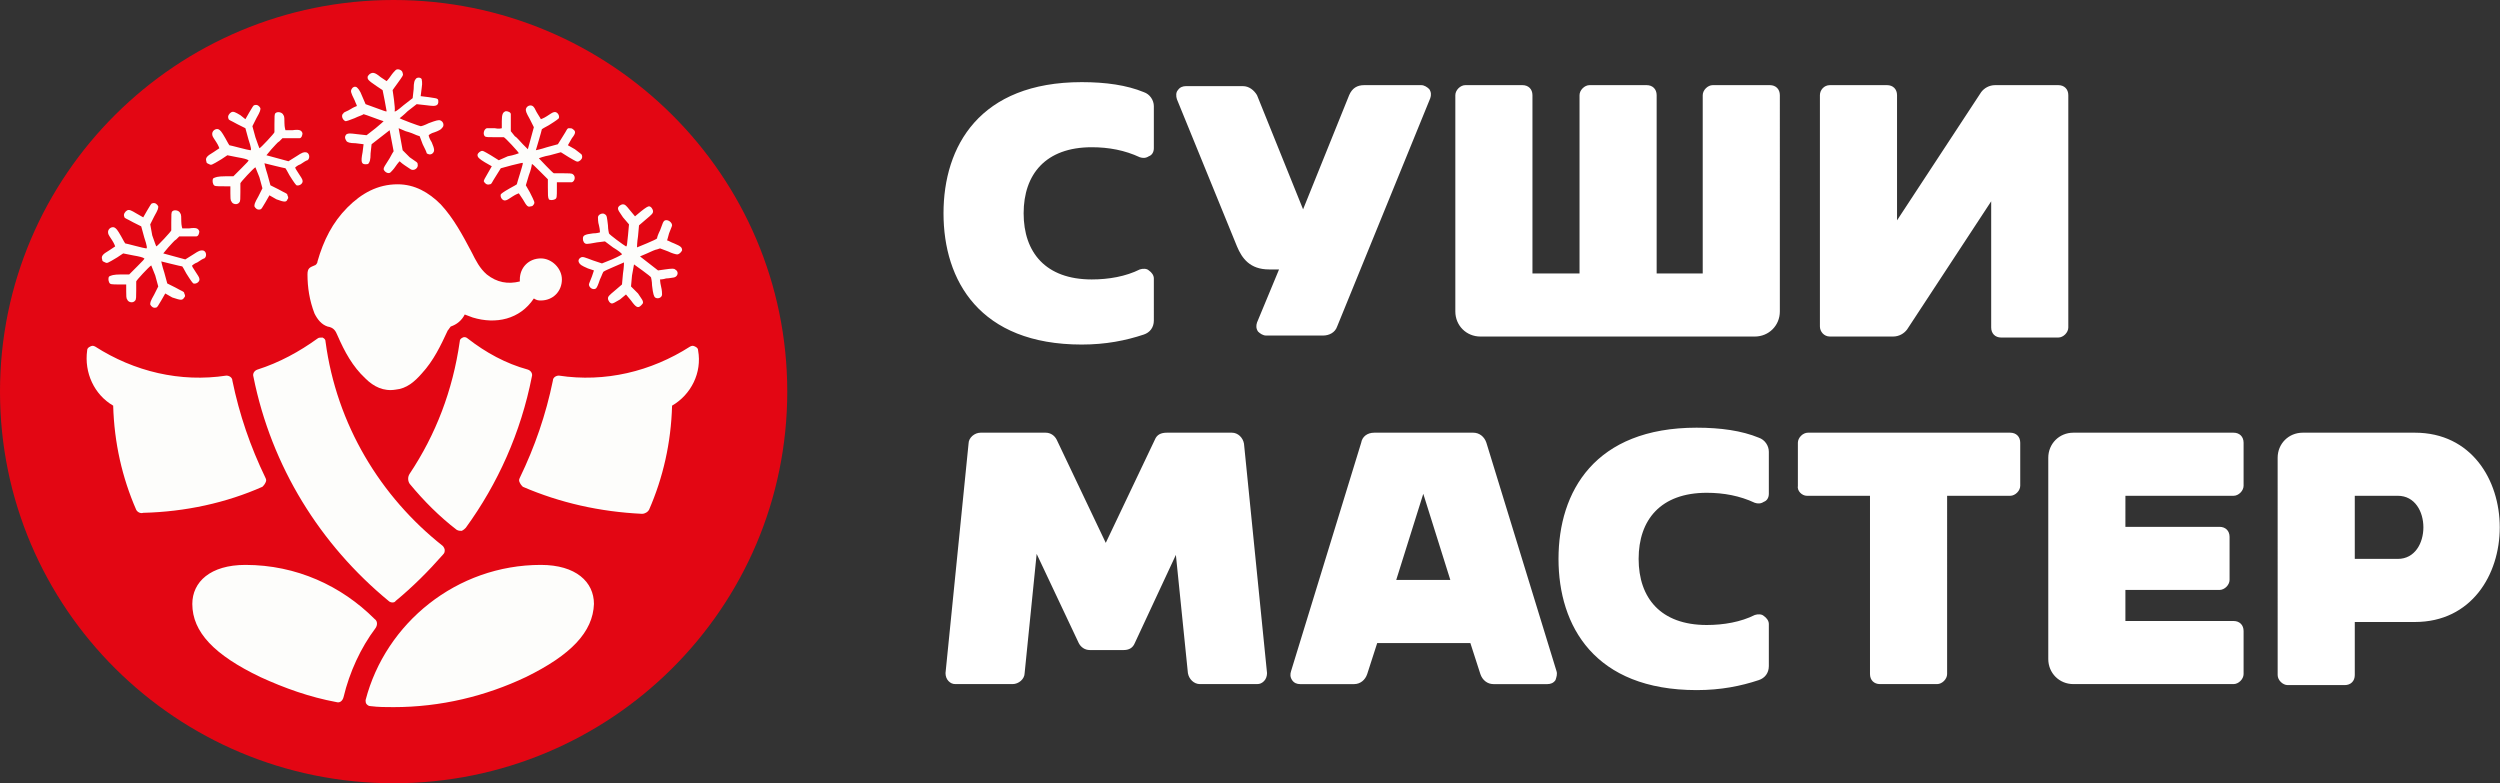
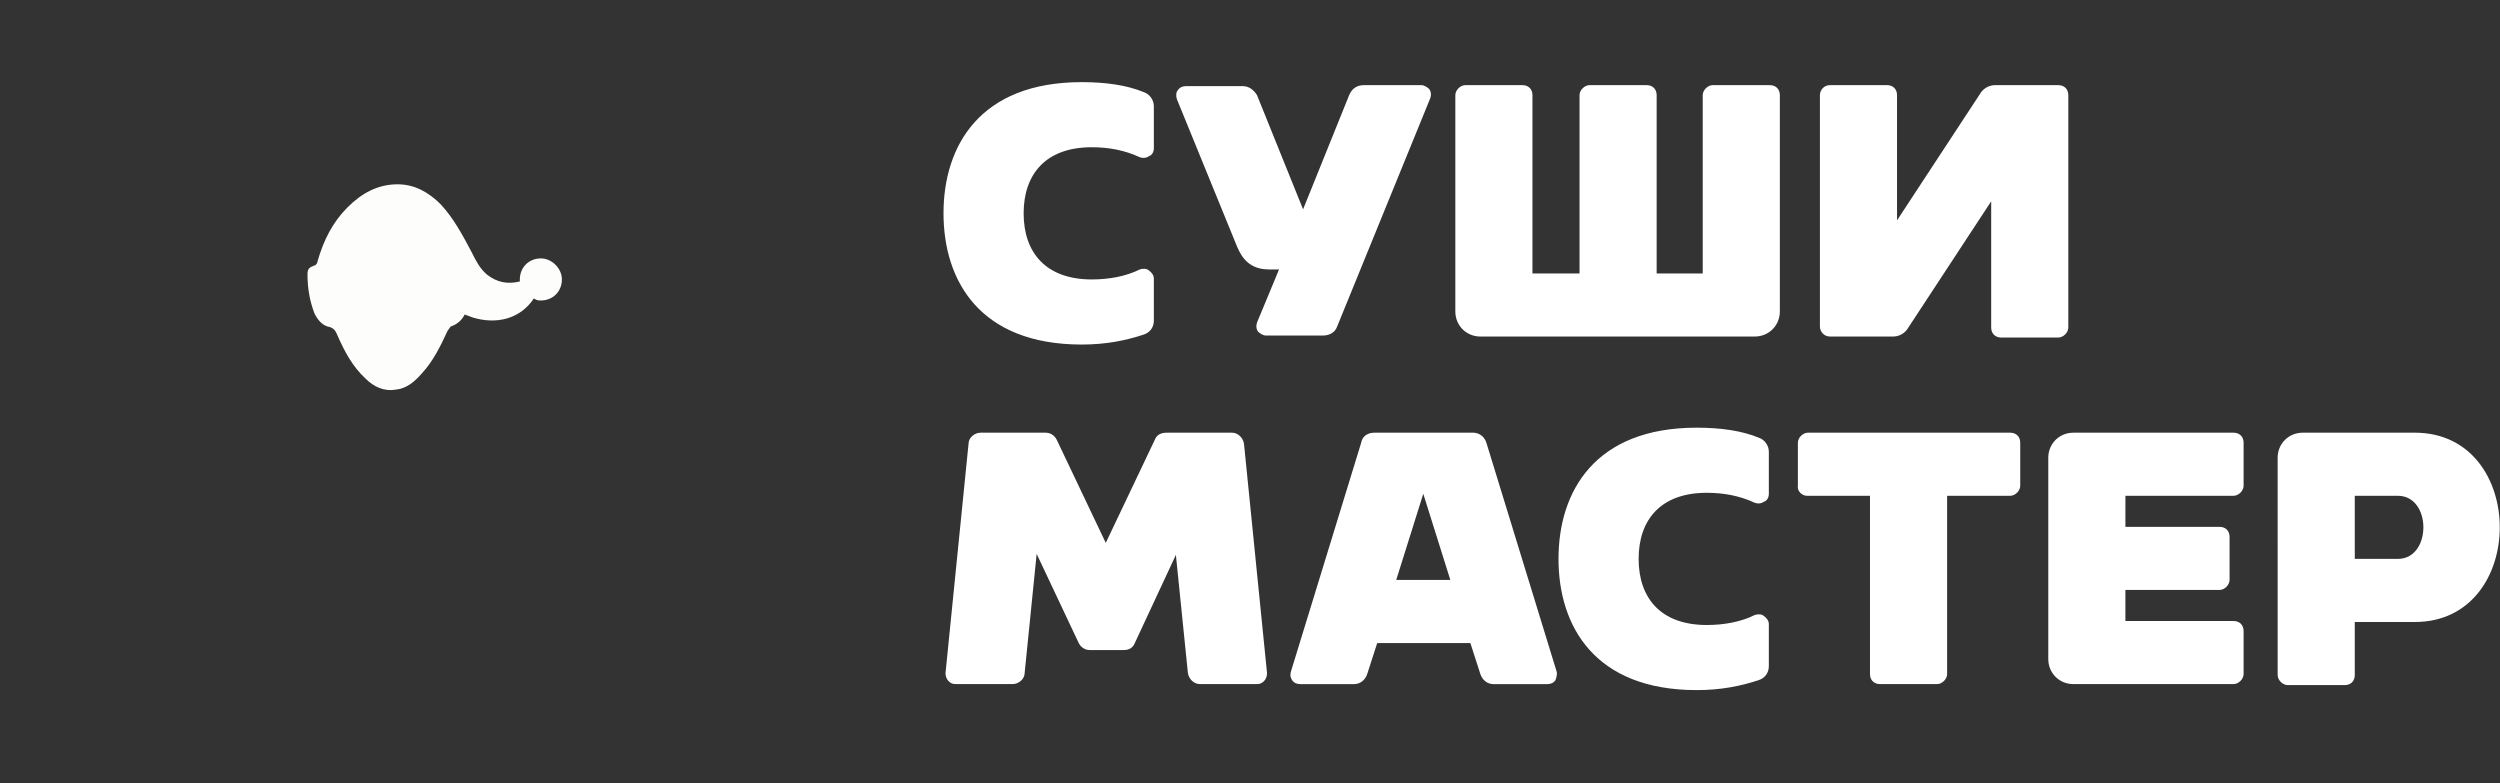
<svg xmlns="http://www.w3.org/2000/svg" xml:space="preserve" id="Слой_1" x="0" y="0" version="1.0" viewBox="0 0 249.6 78.2">
  <rect x="0" y="0" width="249.6" height="78.2" fill="#333333" stroke="none" />
  <style>.st1{fill:#fff}.st2{fill-rule:evenodd;clip-rule:evenodd;fill:#fdfdfb}</style>
  <linearGradient id="SVGID_1_" x1="1019" x2="1019.707" y1="-3143" y2="-3142.293" gradientUnits="userSpaceOnUse">
    <stop offset="0" style="stop-color:#e6e6eb" />
    <stop offset=".175" style="stop-color:#e2e2e7" />
    <stop offset=".355" style="stop-color:#d6d6db" />
    <stop offset=".537" style="stop-color:#c2c3c6" />
    <stop offset=".72" style="stop-color:#a5a7a9" />
    <stop offset=".903" style="stop-color:#818485" />
    <stop offset="1" style="stop-color:#6b6e6e" />
  </linearGradient>
  <radialGradient id="SVGID_2_" cx="39.258" cy="39.095" r="39.177" gradientUnits="userSpaceOnUse">
    <stop offset="0" style="stop-color:#e30613" />
    <stop offset="1" style="stop-color:#e30613" />
  </radialGradient>
-   <path d="M39.3 0C61 0 78.6 17.5 78.6 39.1S61 78.2 39.3 78.2 0 60.7 0 39.1 17.6 0 39.3 0" style="fill-rule:evenodd;clip-rule:evenodd;fill:url(#SVGID_2_)" />
  <path d="M182.7 33.6h6.3c.6 0 1.1-.3 1.4-.7l8.4-12.8v12.6c0 .6.4 1 1 1h5.7c.5 0 1-.5 1-1V9.5c0-.6-.4-1-1-1h-6.3c-.6 0-1.1.3-1.4.7L189.4 22V9.5c0-.6-.4-1-1-1h-5.7c-.6 0-1 .5-1 1v23.1c0 .5.4 1 1 1M147.8 33.6h27.4c1.4 0 2.5-1.1 2.5-2.5V9.5c0-.6-.4-1-1-1H171c-.5 0-1 .5-1 1v17.8h-4.6V9.5c0-.6-.4-1-1-1h-5.7c-.5 0-1 .5-1 1v17.8H153V9.5c0-.6-.4-1-1-1h-5.7c-.5 0-1 .5-1 1v21.6c0 1.4 1.1 2.5 2.5 2.5M108 8.2c2.4 0 4.5.3 6.2 1 .6.2 1 .8 1 1.4v4.2c0 .4-.2.7-.5.8-.3.2-.6.2-.9.1-1.5-.7-3.1-1-4.8-1-4.6 0-6.8 2.7-6.8 6.6s2.2 6.6 6.8 6.6c1.7 0 3.4-.3 4.8-1 .3-.1.7-.1.9.1.3.2.5.5.5.8V32c0 .7-.4 1.2-1 1.4-1.8.6-3.8 1-6.2 1-10.2 0-13.8-6.4-13.8-13.1S97.8 8.2 108 8.2M136.2 8.5h5.7c.3 0 .6.2.8.4.2.3.2.6.1.9l-9.3 22.8c-.2.6-.8.9-1.4.9h-5.7c-.3 0-.6-.2-.8-.4-.2-.3-.2-.6-.1-.9l2.2-5.3h-1c-1.9 0-2.7-1.1-3.2-2.3l-6-14.7c-.1-.3-.1-.7.1-.9.2-.3.5-.4.8-.4h5.7c.6 0 1.1.4 1.4.9l4.6 11.4 4.6-11.4c.3-.7.8-1 1.5-1M144.8 57.9l-2.7-8.6-2.7 8.6zm-7.6-14.7h9.9c.6 0 1.1.4 1.3 1l7 22.8c.1.3 0 .6-.1.9-.2.3-.5.4-.8.4h-5.4c-.6 0-1.1-.4-1.3-1l-1-3.1h-9.3l-1 3.1c-.2.6-.7 1-1.3 1h-5.4c-.3 0-.6-.1-.8-.4s-.2-.6-.1-.9l7-22.8c.1-.6.6-1 1.3-1m32.2-.5c2.4 0 4.5.3 6.2 1 .6.2 1 .8 1 1.4v4.2c0 .4-.2.7-.5.8-.3.2-.6.2-.9.1-1.5-.7-3.1-1-4.8-1-4.6 0-6.8 2.7-6.8 6.6s2.2 6.6 6.8 6.6c1.7 0 3.4-.3 4.8-1 .3-.1.7-.1.9.1.3.2.5.5.5.8v4.2c0 .7-.4 1.2-1 1.4-1.8.6-3.8 1-6.2 1-10.2 0-13.8-6.4-13.8-13.1s3.6-13.1 13.8-13.1m42.8 6.8H223c.5 0 1-.5 1-1v-4.3c0-.6-.4-1-1-1h-16c-1.4 0-2.5 1.1-2.5 2.5v20.1c0 1.4 1.1 2.5 2.5 2.5h16c.5 0 1-.5 1-1V63c0-.6-.4-1-1-1h-10.8v-3.1h9.4c.5 0 1-.5 1-1v-4.3c0-.6-.4-1-1-1h-9.4zm22.9 0v6.3h4.3c3.4 0 3.4-6.3 0-6.3zm-5.2-6.3h11.2c11.3 0 11.3 18.9 0 18.9h-6v5.3c0 .6-.4 1-1 1h-5.7c-.5 0-1-.5-1-1V45.7c0-1.4 1.1-2.5 2.5-2.5m-49.5 6.3h6.3v17.8c0 .6.4 1 1 1h5.7c.5 0 1-.5 1-1V49.5h6.3c.5 0 1-.5 1-1v-4.3c0-.6-.4-1-1-1h-20.2c-.5 0-1 .5-1 1v4.3c-.1.5.4 1 .9 1M115.3 43.9l-4.9 10.3-4.9-10.3c-.2-.4-.6-.7-1.1-.7h-6.5c-.6 0-1.2.5-1.2 1.1l-2.3 22.9c0 .3.1.6.3.8s.4.3.7.3h5.7c.6 0 1.2-.5 1.2-1.1l1.2-11.9 4.2 8.9c.2.4.6.7 1.1.7h3.4c.5 0 .9-.2 1.1-.7l4.1-8.8 1.2 11.8c.1.6.6 1.1 1.2 1.1h5.7c.3 0 .5-.1.7-.3s.3-.5.3-.8l-2.3-22.9c-.1-.6-.6-1.1-1.2-1.1h-6.5c-.6 0-1 .2-1.2.7" class="st1" />
-   <path d="M40.9 47.3c2.6-3.9 4.3-8.3 5-13.2 0-.2.1-.3.3-.4s.4 0 .5.1c1.8 1.4 3.8 2.5 6 3.1.3.1.5.4.4.7-1.1 5.6-3.4 10.7-6.6 15.1-.1.1-.2.2-.4.3-.2 0-.3 0-.5-.1-1.7-1.3-3.3-2.9-4.7-4.6-.2-.3-.2-.7 0-1M38.8 60C32 54.4 27.1 46.6 25.3 37.6c-.1-.3.1-.6.4-.7 2.2-.7 4.2-1.8 6-3.1.1-.1.3-.1.5-.1.2.1.3.2.3.4 1.1 8.3 5.5 15.5 11.7 20.4.1.1.2.3.2.4 0 .2 0 .3-.2.5-1.4 1.6-3 3.2-4.7 4.6-.1.2-.5.2-.7 0M67.1 40.5c1.9-1.1 3-3.3 2.6-5.5 0-.2-.1-.3-.3-.4s-.3-.1-.5 0c-3.9 2.5-8.5 3.6-13.1 2.9-.3 0-.6.2-.6.5-.7 3.4-1.8 6.6-3.3 9.7-.1.2-.1.3 0 .5s.2.3.3.4c3.7 1.6 7.7 2.5 11.9 2.7.3 0 .6-.2.7-.4 1.4-3.2 2.2-6.7 2.3-10.4M13.6 50.9c-1.4-3.2-2.2-6.7-2.3-10.4-1.9-1.1-2.9-3.3-2.6-5.5 0-.2.1-.3.3-.4s.3-.1.5 0c3.9 2.5 8.5 3.6 13.1 2.9.3 0 .6.2.6.5.7 3.4 1.8 6.6 3.3 9.7.1.2.1.3 0 .5s-.2.3-.3.4c-3.6 1.6-7.7 2.5-11.9 2.6-.3.1-.6-.1-.7-.3M52.5 67.6c-4 1.9-8.5 3-13.2 3-.8 0-1.5 0-2.3-.1-.2 0-.3-.1-.4-.2s-.1-.3-.1-.4c2-7.7 9.1-13.5 17.5-13.5 3.5 0 5.3 1.7 5.3 3.9-.1 2.8-2.3 5.1-6.8 7.3M26 67.6c2.4 1.1 4.9 2 7.6 2.5.3.1.6-.1.7-.5.6-2.5 1.7-4.9 3.2-6.9.2-.3.2-.7-.1-.9-3.3-3.3-7.8-5.4-12.9-5.4-3.5 0-5.3 1.7-5.3 3.9 0 2.8 2.2 5.1 6.8 7.3M18.4 29.7c.1-.1.1-.2 0-.4 0-.2-.2-.2-.9-.6l-.8-.4-.3-1.1c-.2-.6-.3-1.1-.3-1.1s2 .5 2.1.5c0 0 .2.3.4.7.5.8.6.9.7 1 .3.1.7-.2.6-.5 0-.1-.2-.4-.4-.7s-.4-.6-.3-.6c0 0 .2-.2.5-.3.3-.2.6-.4.7-.4.3-.2.2-.8-.2-.8-.2 0-.3 0-.9.4l-.8.5-1.1-.3-1.1-.3.5-.6c.3-.3.6-.7.8-.8l.3-.3h1.7c.2 0 .3-.3.3-.5-.1-.3-.3-.4-1-.3h-.7s-.1-.3-.1-.7 0-.7-.1-.8c-.1-.3-.6-.4-.8-.2-.1.1-.1.3-.1 1.1v.8c0 .1-1.4 1.6-1.5 1.6 0 0-.2-.5-.4-1.1l-.2-1.1.4-.8c.4-.7.4-.8.4-1-.1-.2-.3-.4-.6-.3-.1 0-.2.2-.5.7l-.4.7-.7-.4c-.5-.3-.7-.4-.9-.3s-.4.4-.3.6c0 .2.2.2.9.6l.8.4.3 1.1c.3.9.3 1.1.2 1.1-.2 0-2-.5-2.1-.5 0 0-.2-.3-.4-.7-.4-.7-.5-.8-.7-.9-.3-.1-.7.2-.6.6 0 .1.2.4.4.7s.3.6.3.6l-.6.4c-.7.4-.8.6-.7.9 0 .2.1.2.3.3s.2.1 1.2-.5l.6-.4 1 .2c.6.1 1 .2 1.1.3.1 0-.2.3-.7.8l-.8.8h-.8c-.8 0-1 .1-1.2.2-.1.1-.1.4 0 .6s.2.2 1.1.2h.6v.7c0 .4 0 .7.1.8.1.3.6.4.8.1.1-.1.1-.4.1-1v-.9c0-.1 1.3-1.5 1.5-1.6l.4 1 .3 1.1-.4.8c-.4.7-.4.8-.4 1 .1.2.3.4.6.3.1 0 .2-.2.5-.7l.4-.7.7.4c.9.3 1 .3 1.2 0M28.7 19.9c.1-.1.1-.2 0-.4 0-.2-.2-.2-.9-.6l-.8-.4-.3-1.1c-.2-.6-.3-1.1-.3-1.1s2 .5 2.1.5c0 0 .2.3.4.7.5.8.6.9.7 1 .3.1.7-.2.6-.5 0-.1-.2-.4-.4-.7s-.4-.6-.3-.6c0 0 .2-.2.5-.3.3-.2.6-.4.7-.4.3-.2.2-.8-.2-.8-.2 0-.3 0-.9.4l-.8.5-1.1-.3-1.1-.3.5-.6c.3-.3.6-.7.8-.8l.3-.3h1.7c.2 0 .3-.3.3-.5-.1-.3-.3-.4-1-.3h-.7s-.1-.3-.1-.7 0-.7-.1-.8c-.1-.3-.6-.4-.8-.2-.1.1-.1.3-.1 1.1v.8c0 .1-1.4 1.6-1.5 1.6 0 0-.2-.5-.4-1.1l-.3-1.1.4-.8c.4-.7.4-.8.4-1-.1-.2-.3-.4-.6-.3-.1 0-.2.2-.5.7l-.4.7-.5-.4c-.5-.3-.7-.4-.9-.3s-.4.4-.3.6c0 .2.2.2.9.6l.8.4.3 1.1c.3.9.3 1.1.2 1.1-.2 0-2-.5-2.1-.5 0 0-.2-.3-.4-.7-.4-.7-.5-.8-.7-.9-.3-.1-.7.2-.6.6 0 .1.2.4.4.7s.3.6.3.6l-.6.4c-.7.4-.8.6-.7.9 0 .2.1.2.3.3s.2.1 1.2-.5l.6-.4 1 .2c.6.1 1 .2 1.1.3.1 0-.2.3-.7.8l-.8.8h-.8c-.8 0-1 .1-1.2.2-.1.1-.1.4 0 .6s.2.2 1.1.2h.6v.7c0 .4 0 .7.1.8.1.3.6.4.8.1.1-.1.1-.4.1-1v-.9c0-.1 1.3-1.5 1.5-1.6l.4 1 .3 1.1-.4.8c-.4.7-.4.8-.4 1 .1.2.3.4.6.3.1 0 .2-.2.5-.7l.4-.7.7.4c.8.3 1 .3 1.1 0M36.5 16.4c.1 0 .3 0 .3-.1.1-.1.2-.3.2-1l.1-.9.9-.7c.5-.4.9-.7.9-.7l.4 2.1s-.2.3-.4.7c-.5.8-.6.9-.6 1.1.1.3.5.5.7.3.1-.1.3-.3.5-.6s.4-.5.4-.5.2.2.5.4l.6.4c.3.2.8-.1.7-.5 0-.2-.1-.2-.8-.7l-.7-.7-.2-1.1-.2-1.1.7.3c.4.1.9.3 1.1.4l.3.1.3.8c.2.4.4.8.4.9.1.1.4.2.6 0s.2-.4-.1-1.1c-.2-.3-.3-.6-.3-.7 0 0 .2-.2.6-.3.3-.1.7-.3.7-.4.3-.2.2-.7-.2-.8-.2 0-.3 0-1.1.3-.4.2-.7.3-.8.3s-2-.7-2.1-.8c0 0 .4-.3.8-.7l.9-.7.9.1c.8.1.9.1 1.1 0s.2-.5.1-.6-.3-.1-.9-.2l-.8-.1.1-.8c.1-.6 0-.8 0-.9-.1-.2-.5-.2-.6 0-.1.1-.2.3-.2 1l-.1.9-.9.7c-.7.6-.9.7-.9.6.1-.2-.2-2.1-.2-2.1s.2-.3.5-.7c.5-.7.6-.8.5-1 0-.3-.5-.5-.7-.3-.1.1-.3.3-.5.6s-.4.5-.4.5l-.6-.4c-.6-.5-.8-.5-1.1-.3-.1.1-.2.2-.2.3 0 .2 0 .3.9.9l.6.4.2 1c.1.6.2 1.1.2 1.1 0 .1-.4-.1-1-.3l-1.1-.4-.3-.7c-.3-.8-.5-.9-.6-1-.2-.1-.4 0-.5.2s-.1.3.3 1.1c.1.3.3.6.2.6 0 0-.3.1-.6.3s-.7.3-.7.4c-.3.2-.1.7.2.8q.15 0 .9-.3c.4-.2.8-.3.9-.4.1 0 1.9.7 2 .7 0 0-.3.3-.8.7l-.9.7-.9-.1c-.8-.1-.9-.1-1.1 0-.2.2-.2.4 0 .7.1.1.3.2.9.2l.8.1-.1.8c-.2 1-.1 1.2.3 1.2M57.2 12.9c-.1-.1-.2-.1-.4-.1s-.2.2-.6.8l-.5.8-1.1.3c-.6.2-1.1.3-1.1.3s.6-2 .6-2.1c0 0 .3-.2.7-.4.8-.5.9-.6 1-.7.1-.3-.2-.7-.5-.6-.1 0-.4.2-.7.4s-.6.3-.6.3-.1-.2-.3-.5-.3-.6-.4-.7c-.2-.3-.7-.2-.8.2 0 .2 0 .3.4 1l.4.8-.3 1.1-.3 1.1-.5-.5c-.3-.3-.6-.7-.8-.8l-.4-.5v-1.7c0-.2-.3-.3-.5-.3-.3.1-.4.3-.4 1v.7s-.3.1-.7 0h-.8c-.3.1-.4.6-.2.8.1.1.3.1 1.1.1h.8c.1 0 1.5 1.5 1.5 1.6 0 0-.5.2-1.1.3l-.9.4-.8-.5c-.7-.4-.8-.5-1-.4s-.4.3-.3.5c0 .1.2.3.7.6l.7.4-.4.7c-.3.5-.4.7-.4.8.1.2.3.4.6.3.2 0 .2-.2.6-.8l.5-.8 1.1-.3c.9-.2 1.1-.3 1.1-.2 0 .2-.6 2-.6 2.1 0 0-.3.2-.7.4-.7.4-.8.5-.9.6-.1.3.2.7.5.6.1 0 .4-.2.7-.4s.6-.3.6-.3l.4.6c.4.7.5.8.8.7.2 0 .2-.1.3-.2.1-.2.1-.2-.4-1.2l-.4-.7.3-1c.2-.5.3-1 .3-1.1s.3.2.8.7l.8.8v.8c0 .8 0 1 .1 1.2.1.1.4.1.6 0s.2-.2.2-1.1v-.6h1.5c.3-.1.4-.6.1-.8-.1-.1-.4-.1-1-.1h-.9c-.1 0-1.4-1.4-1.5-1.5 0 0 .5-.2 1.1-.3l1.1-.3.8.5c.7.4.8.5 1 .4s.4-.3.3-.6c0-.1-.2-.2-.7-.6l-.7-.4.4-.7c.4-.5.4-.7.1-.9M64 30.5c.1-.1.2-.2.2-.3 0-.2-.1-.3-.5-.9l-.7-.7.1-1.1c.1-.6.2-1.1.2-1.1s1.7 1.2 1.7 1.3c0 0 .1.4.1.8.1.9.2 1.1.3 1.2.3.2.7 0 .7-.3 0-.1 0-.4-.1-.8s-.1-.7-.1-.7.3 0 .6-.1c.3 0 .7-.1.8-.1.4-.1.5-.6.1-.8-.1-.1-.3-.1-1 0l-.7.1-.9-.7-.9-.7.7-.3c.4-.2.9-.4 1-.4l.3-.1.8.3c.4.2.8.3.9.3.2 0 .4-.2.5-.4 0-.3-.1-.4-.8-.7-.3-.1-.6-.3-.7-.3 0 0 .1-.3.2-.7.1-.3.3-.7.3-.8 0-.3-.4-.6-.7-.5-.2.1-.2.2-.5 1-.2.4-.3.7-.3.8s-2 .9-2 .9 0-.5.1-1.1l.1-1.1.7-.6c.6-.5.7-.6.7-.8s-.2-.5-.4-.5c-.1 0-.3.1-.8.5l-.6.5-.5-.6c-.4-.5-.5-.6-.7-.6s-.5.2-.5.4.1.3.5.9l.6.7-.1 1.1c-.1 1-.1 1.1-.2 1.1-.2-.1-1.7-1.2-1.7-1.3 0 0-.1-.4-.1-.8-.1-.8-.1-1-.3-1.1-.2-.2-.7 0-.7.3 0 .1 0 .5.1.8.1.4.1.7.1.7s-.3.1-.7.1c-.8.1-1 .2-1 .5 0 .2 0 .2.1.4.2.2.2.2 1.3 0l.8-.1.8.6c.5.3.9.6.9.7 0 0-.3.2-1 .5l-1 .4-.9-.3c-.8-.3-1-.4-1.2-.3s-.3.3-.2.5.2.3.9.6l.6.2-.2.6c-.1.3-.3.7-.3.8 0 .3.4.6.7.4.1-.1.2-.3.4-.9.2-.4.3-.8.4-.8.1-.1 1.8-.8 2-.9 0 0 0 .5-.1 1.1l-.1 1.1-.7.6c-.6.5-.7.6-.7.8s.2.5.4.5c.1 0 .3-.1.8-.4l.6-.5.5.6c.5.7.7.8 1 .5" class="st2" />
  <path d="M54 25.8c-1.2 0-2.1.9-2.1 2.1v.2c-1.2.3-2.3.1-3.3-.7-.7-.6-1.1-1.4-1.5-2.2-.9-1.7-1.8-3.4-3.1-4.8-1.2-1.2-2.6-2-4.3-2-2 0-3.6.9-5 2.3-1.5 1.5-2.4 3.3-3 5.4 0 .2-.2.4-.3.4-.5.2-.7.3-.7.9 0 1.3.2 2.6.7 3.9.3.6.7 1.1 1.3 1.3.6.1.8.4 1 .9.7 1.6 1.5 3.1 2.8 4.3.8.8 1.8 1.3 3 1.1 1.1-.1 1.9-.8 2.6-1.6 1.2-1.3 1.9-2.8 2.6-4.3.1-.1.2-.3.3-.4.6-.2 1.1-.6 1.4-1.2.3.1.5.2.8.3 2.3.7 4.7.2 6.1-1.9.3.2.5.2.7.2 1.2 0 2.1-.9 2.1-2.1 0-1.1-1-2.1-2.1-2.1" class="st2" />
</svg>